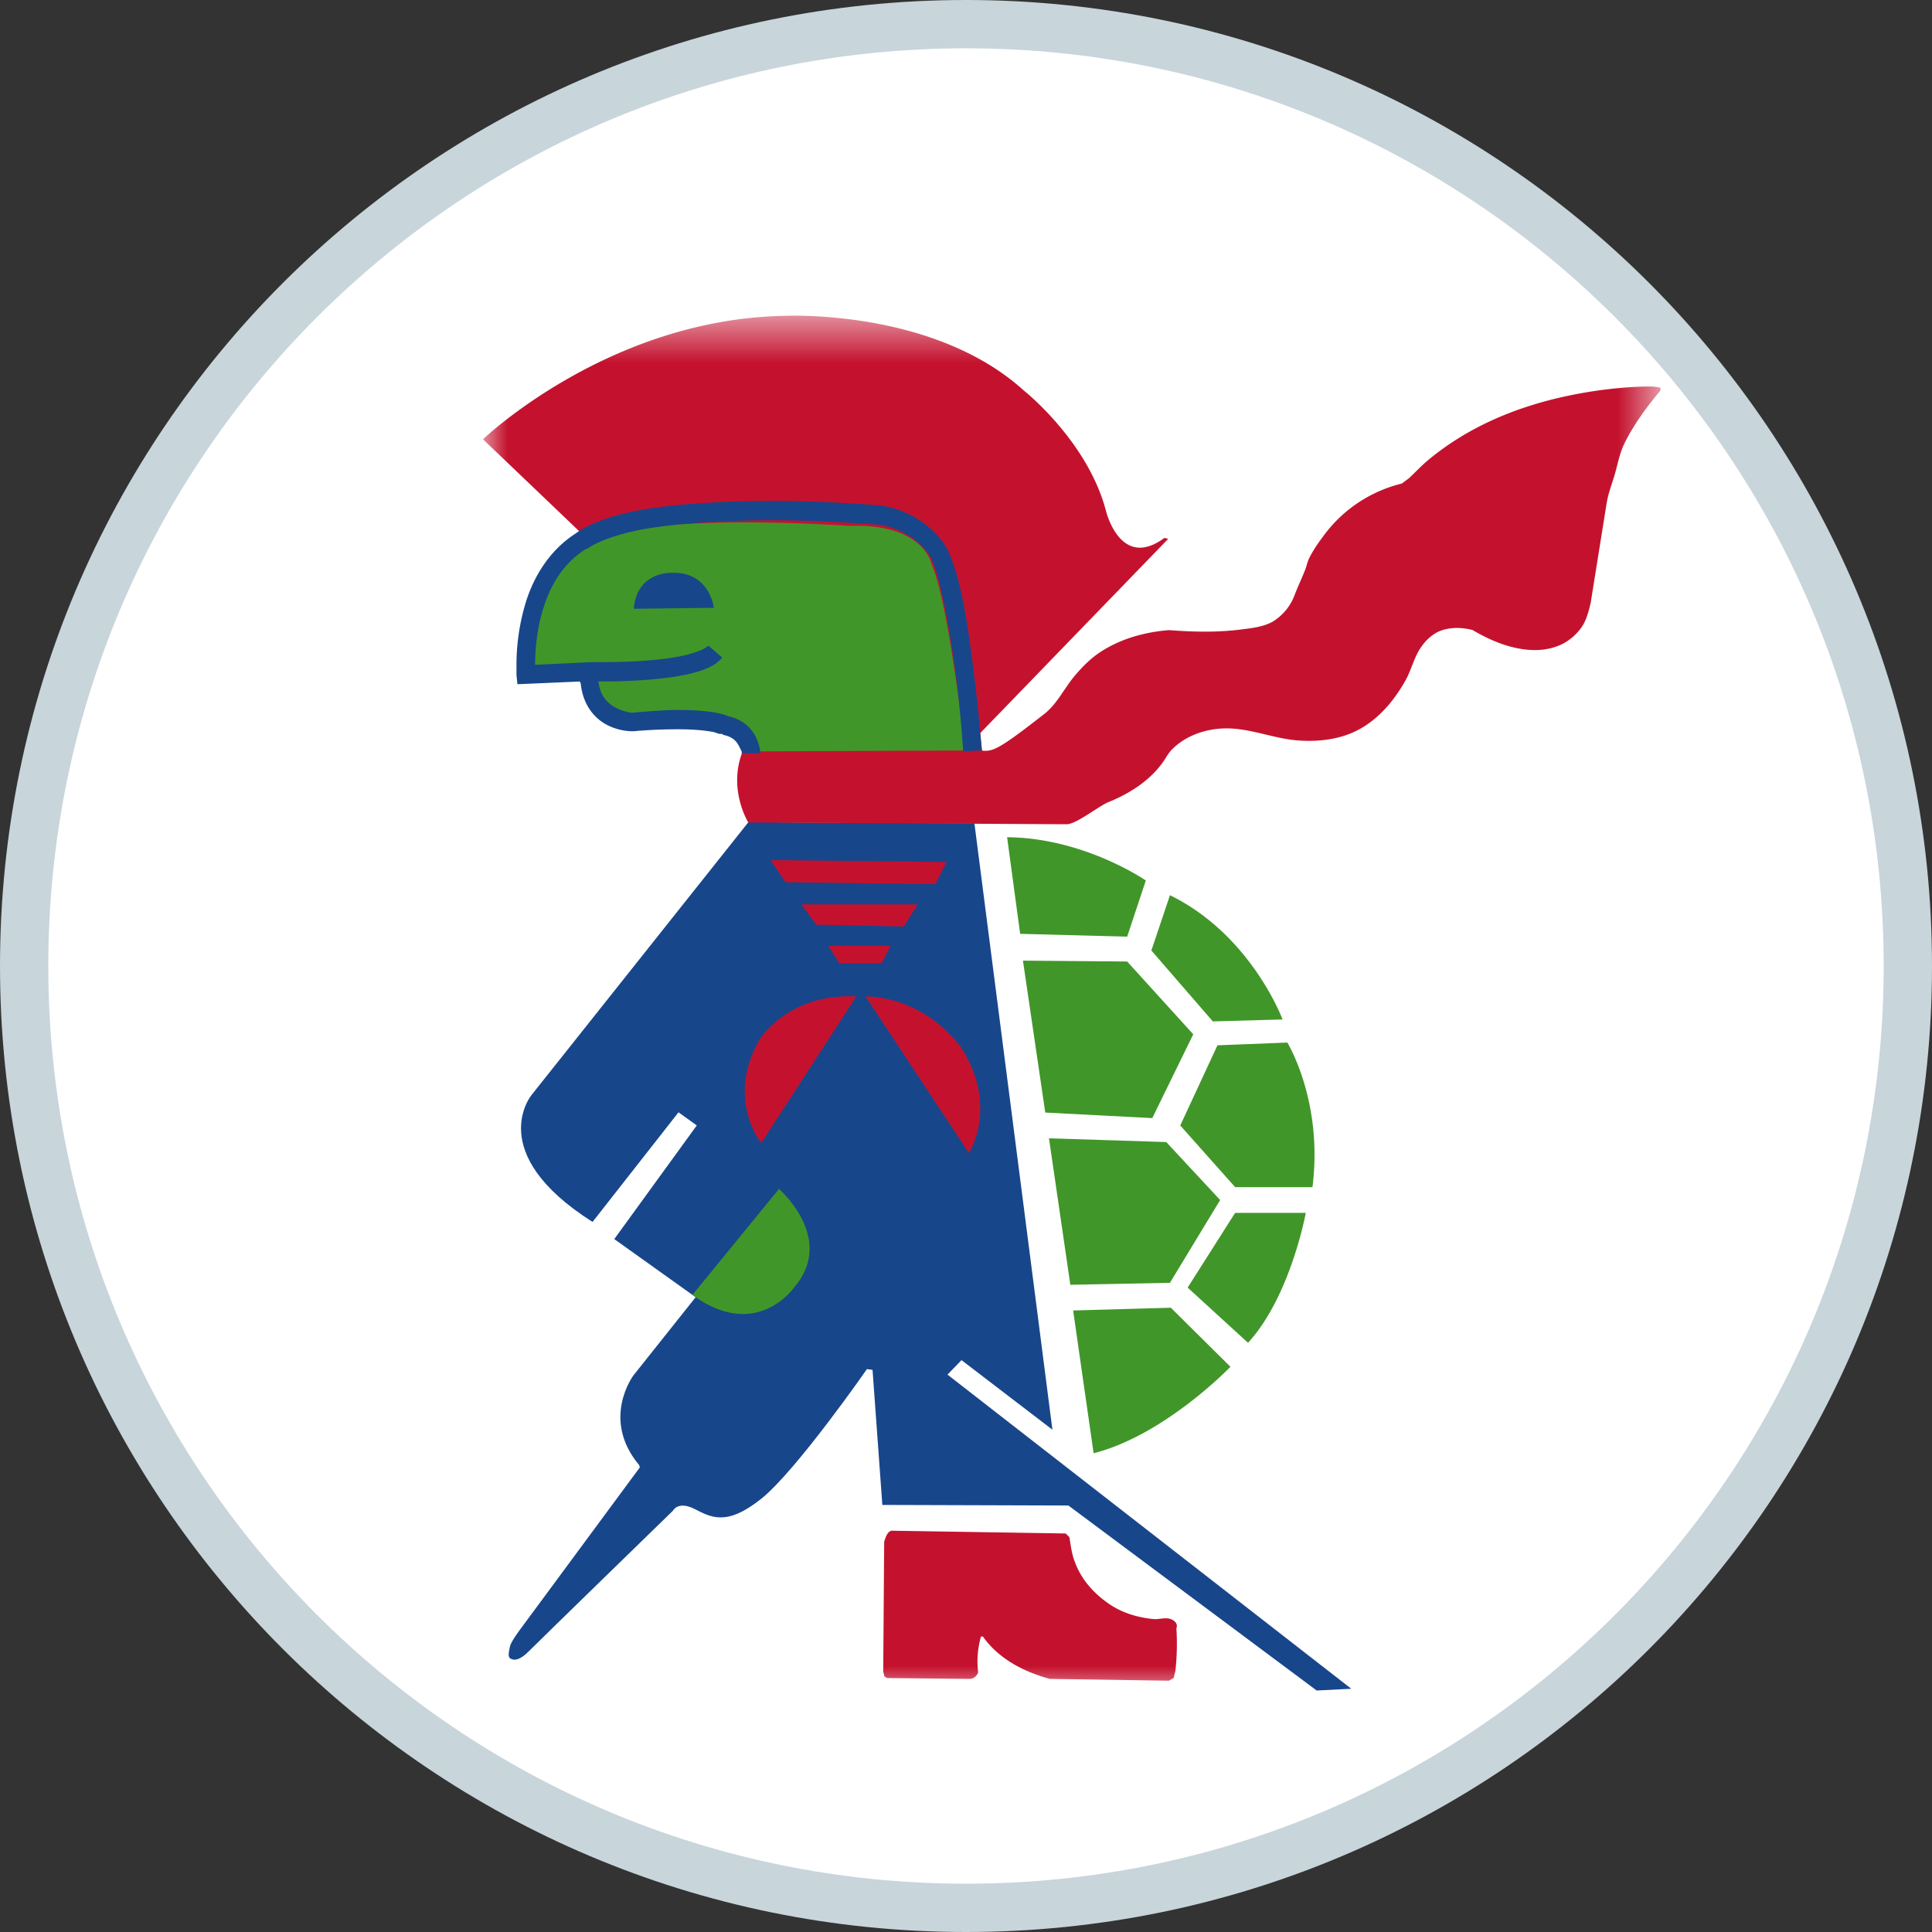
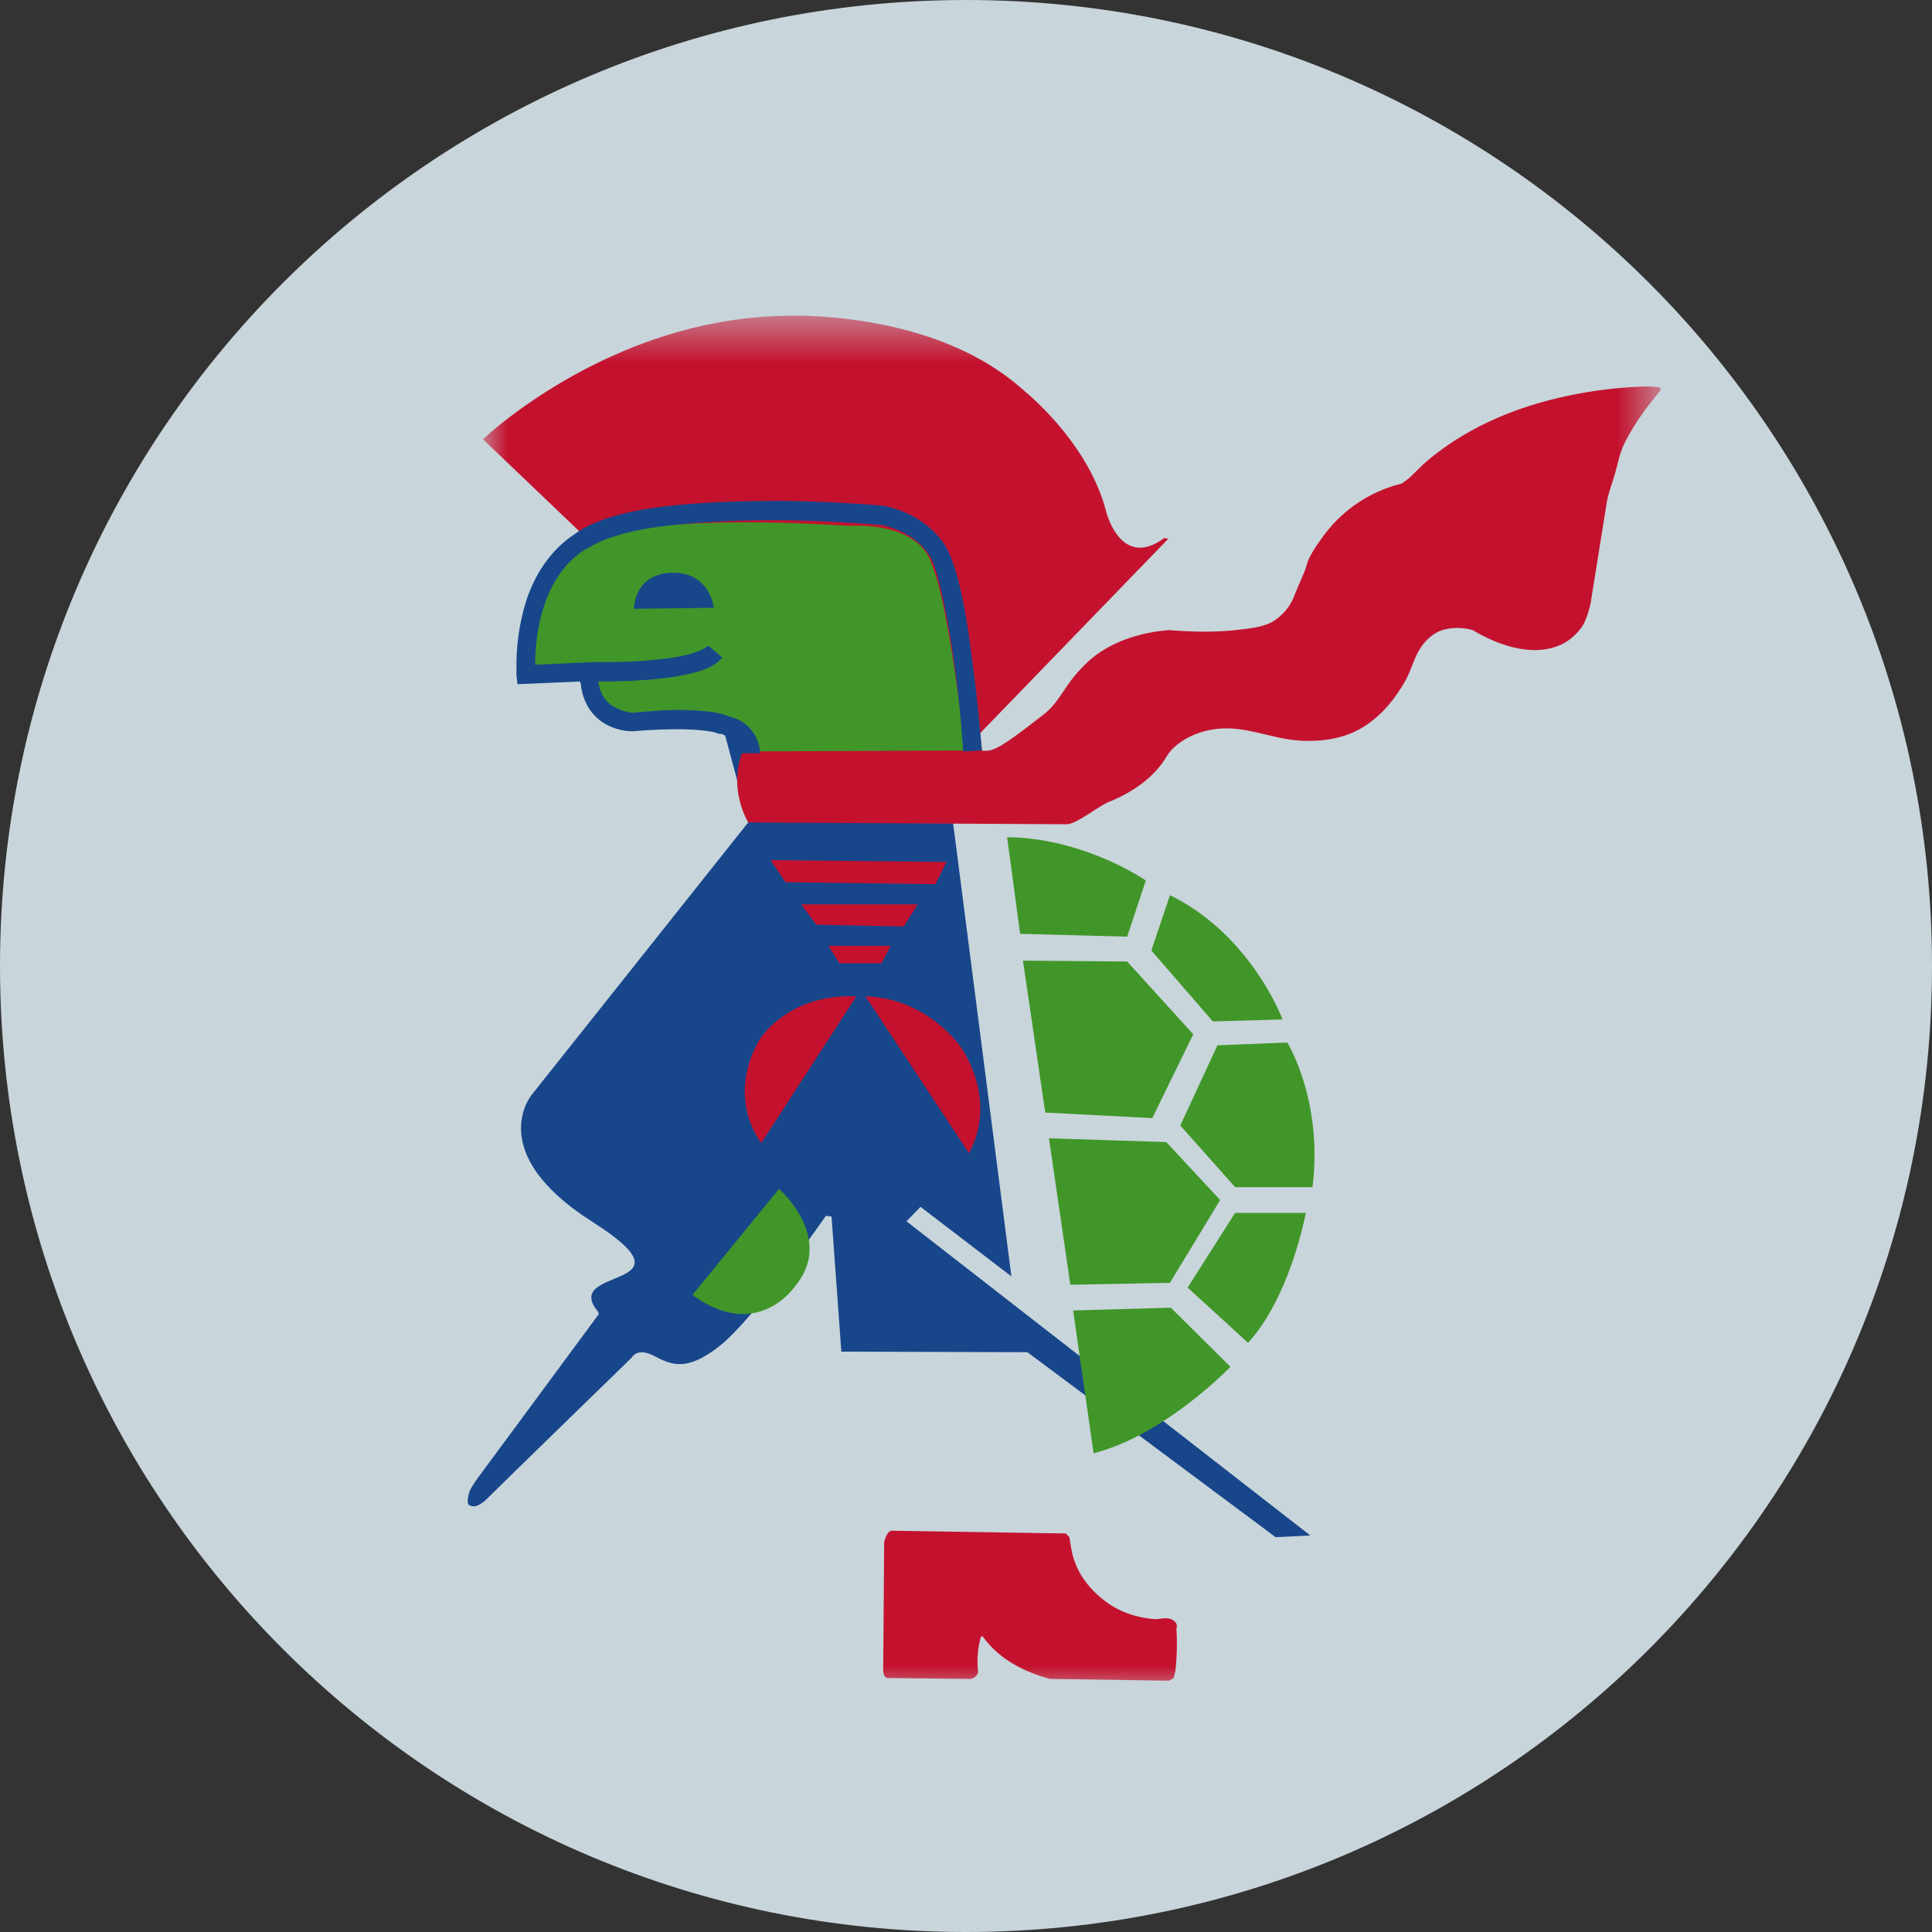
<svg xmlns="http://www.w3.org/2000/svg" xmlns:xlink="http://www.w3.org/1999/xlink" width="40" height="40" viewBox="0 0 40 40">
  <rect x="0" y="0" width="40" height="40" fill="#333333" stroke="none" />
  <title>KX-CaymanAirwaysLtd</title>
  <defs>
    <path id="a" d="M0 .536h24.378V29H0V.536z" />
  </defs>
  <g fill="none" fill-rule="evenodd">
    <path d="M0 20C0 8.954 8.952 0 20 0c11.046 0 20 8.952 20 20 0 11.046-8.952 20-20 20C8.954 40 0 31.048 0 20z" fill="#C8D5DB" />
-     <path d="M20 39c10.495 0 19-8.506 19-19C39 9.505 30.494 1 20 1 9.505 1 1 9.506 1 20c0 10.495 8.506 19 19 19z" fill="#FFF" />
    <g>
-       <path d="M15.495 17.022l-4.487 5.645s-1.002 1.196 1.26 2.632l1.78-2.27.378.272-1.708 2.353 1.685 1.203-1.286 1.616s-.685.904.117 1.862l.013.046-2.463 3.335s-.2.26-.225.37c-.024.11-.047.208 0 .246.047.032.154.082.367-.122.208-.21 3.006-2.932 3.006-2.932s.102-.21.445-.038c.34.172.662.37 1.392-.216.728-.59 2.18-2.678 2.18-2.678l.116.016.203 2.796 3.852.012 5.14 3.83.717-.036-8.36-6.504.29-.3 1.882 1.44-1.615-12.555-4.682-.023" fill="#18468B" />
+       <path d="M15.495 17.022l-4.487 5.645s-1.002 1.196 1.26 2.632s-.685.904.117 1.862l.013.046-2.463 3.335s-.2.26-.225.37c-.024.11-.047.208 0 .246.047.032.154.082.367-.122.208-.21 3.006-2.932 3.006-2.932s.102-.21.445-.038c.34.172.662.37 1.392-.216.728-.59 2.18-2.678 2.18-2.678l.116.016.203 2.796 3.852.012 5.14 3.83.717-.036-8.36-6.504.29-.3 1.882 1.44-1.615-12.555-4.682-.023" fill="#18468B" />
      <path d="M24.24 27.075l-2.022.057.424 2.956c1.476-.375 2.833-1.79 2.833-1.79l-1.234-1.223zm1.332-1.964l-.983 1.547 1.25 1.143c.88-.958 1.196-2.69 1.196-2.69H25.57zm-9.444-.495l-1.792 2.194c1.342.98 2.12-.173 2.12-.173.843-1.006-.328-2.022-.328-2.022zm5.59-1.048l.442 3.032 2.062-.04 1.04-1.715-1.116-1.2-2.43-.078zm4.933-1.983l-1.445.057-.77 1.66 1.137 1.277h1.6c.226-1.783-.52-2.993-.52-2.993zm-5.472-1.696l.462 3.145 2.216.115.848-1.735-1.368-1.507-2.158-.018zm3.044-1.355l-.385 1.145 1.272 1.468 1.444-.04s-.647-1.75-2.332-2.573zm-3.372-1.2l.27 2 2.216.058.386-1.162s-1.275-.884-2.872-.896zm-4.548-6.75c-1.688-.02-2.68.133-2.68.133-1.164.15-1.58.477-1.58.477-1.3.8-1.156 2.764-1.156 2.764l1.292-.037.02.21c.087.828.905.82.905.82 1.513-.137 1.907.075 1.907.075.537.104.54.57.54.57l4.587-.036s-.24-3.448-.752-4.196c-.423-.607-1.176-.705-1.176-.705a27.74 27.74 0 0 0-1.908-.078z" fill="#419629" />
      <g transform="translate(10 6)">
        <mask id="b" fill="#fff">
          <use xlink:href="#a" />
        </mask>
        <path d="M8.48 25.69c-.104 0-.142.133-.174.228l-.02 2.69.02.076v.018l.058.04 1.715.018c.08 0 .145-.063.173-.134a1.86 1.86 0 0 1 .058-.743h.04c.33.466.853.732 1.387.877l2.466.037.096-.056.037-.152a5.15 5.15 0 0 0 .02-.877c.035-.09-.03-.156-.115-.19-.113-.04-.236.006-.348 0-.33-.03-.666-.128-.944-.324-.303-.21-.567-.502-.694-.858-.067-.165-.084-.337-.115-.515l-.076-.076-3.584-.057zm-.56-11.06l2.14 3.242s.62-.95-.154-2.173c0 0-.684-1.034-1.985-1.07zm-.192 0c-1.422-.067-2.004.897-2.004.897-.706 1.235.038 2.136.038 2.136l1.966-3.032zm-.578-1.048l.23.362h.87l.19-.362H7.15zm-.56-.858l.31.42 1.81.038.29-.458H6.59zm-.635-.916l.308.458 3.103.04.23-.46-3.64-.038zM6.225.54C2.59.61 0 3.095 0 3.095L2.255 5.25c1.018-.676 5.32-.362 5.32-.362 1.568-.058 1.714.8 1.714.8.35.765.693 3.85.693 3.85l-4.607.02c-.31.783.117 1.47.117 1.47l6.513.037h.096c.213-.024.645-.374.848-.458.432-.175.86-.442 1.137-.84.063-.093.11-.185.194-.266.27-.265.656-.4 1.022-.418.535-.03 1.047.21 1.58.248.44.03.898-.024 1.29-.248.403-.23.713-.604.946-1.03.115-.222.174-.488.327-.686a.918.918 0 0 1 .328-.286c.22-.1.477-.097.713-.038.332.196.688.35 1.06.4.278.038.558.012.81-.114a1.12 1.12 0 0 0 .346-.286c.13-.154.182-.356.23-.554l.33-2.06c.03-.192.096-.367.153-.55.072-.232.108-.47.212-.688.2-.405.466-.765.75-1.105v-.058c-.155-.04-.32-.023-.48-.02a9.135 9.135 0 0 0-1.542.21c-1 .223-1.965.628-2.774 1.297-.14.115-.272.256-.405.382l-.154.115a2.84 2.84 0 0 0-1.637 1.106c-.1.133-.194.27-.27.42-.045.083-.06.172-.096.267-.072.182-.16.364-.23.552a1.09 1.09 0 0 1-.444.516c-.178.098-.4.13-.6.153-.51.07-1.02.06-1.54.02-.515.04-1.044.186-1.484.495-.162.116-.308.262-.444.42-.233.265-.38.604-.655.82-.93.726-1.06.782-1.29.76l-.04-.36 3.894-4.024-.078-.02c-.92.678-1.213-.57-1.213-.57-.383-1.442-1.696-2.48-1.696-2.48C9.314.375 6.224.54 6.224.54z" fill="#C4122E" mask="url(#b)" />
      </g>
      <path d="M13.912 11.86s-.726-.04-.79.744l1.657-.02s-.082-.75-.868-.724m2.08-1.488c-1.51 0-2.38.133-2.388.134-1.197.154-1.65.512-1.677.534-.56.357-.88.914-1.04 1.43a4.463 4.463 0 0 0-.193 1.296v.21l.02.19 1.29-.056.02.038c.048.484.323.758.578.877.257.123.485.114.5.114h.02c.38-.033.68-.04.925-.04.36 0 .6.032.732.058l.115.038H14.953l.02.02c.215.044.278.143.326.23l.057.113v.038h.386c-.002-.02-.008-.17-.096-.344a.807.807 0 0 0-.56-.42c-.04-.02-.28-.132-1.04-.133-.258 0-.577.023-.963.058a.997.997 0 0 1-.386-.134c-.142-.09-.27-.227-.308-.514h.154c.302 0 .8-.017 1.272-.077.234-.03.458-.073.655-.133.196-.064.36-.137.483-.286l-.29-.248c-.027.04-.144.102-.308.153-.495.16-1.374.19-1.81.19h-.27l-1.196.056c0-.245.024-.716.173-1.18.147-.47.413-.93.886-1.222h.02c.022-.02.433-.318 1.502-.458l.154-.02c.308-.034 1.062-.113 2.177-.113.63 0 1.38.03 2.217.095h.02c.125.018.687.15 1 .61.1.136.2.48.29.897.14.625.257 1.436.328 2.078.068.64.094 1.106.096 1.106l.385-.02c0-.002-.066-.873-.193-1.83-.063-.48-.133-.992-.232-1.43-.097-.438-.207-.794-.365-1.03-.488-.69-1.274-.776-1.292-.782h-.02a29.27 29.27 0 0 0-2.235-.096" fill="#18468B" />
    </g>
  </g>
</svg>